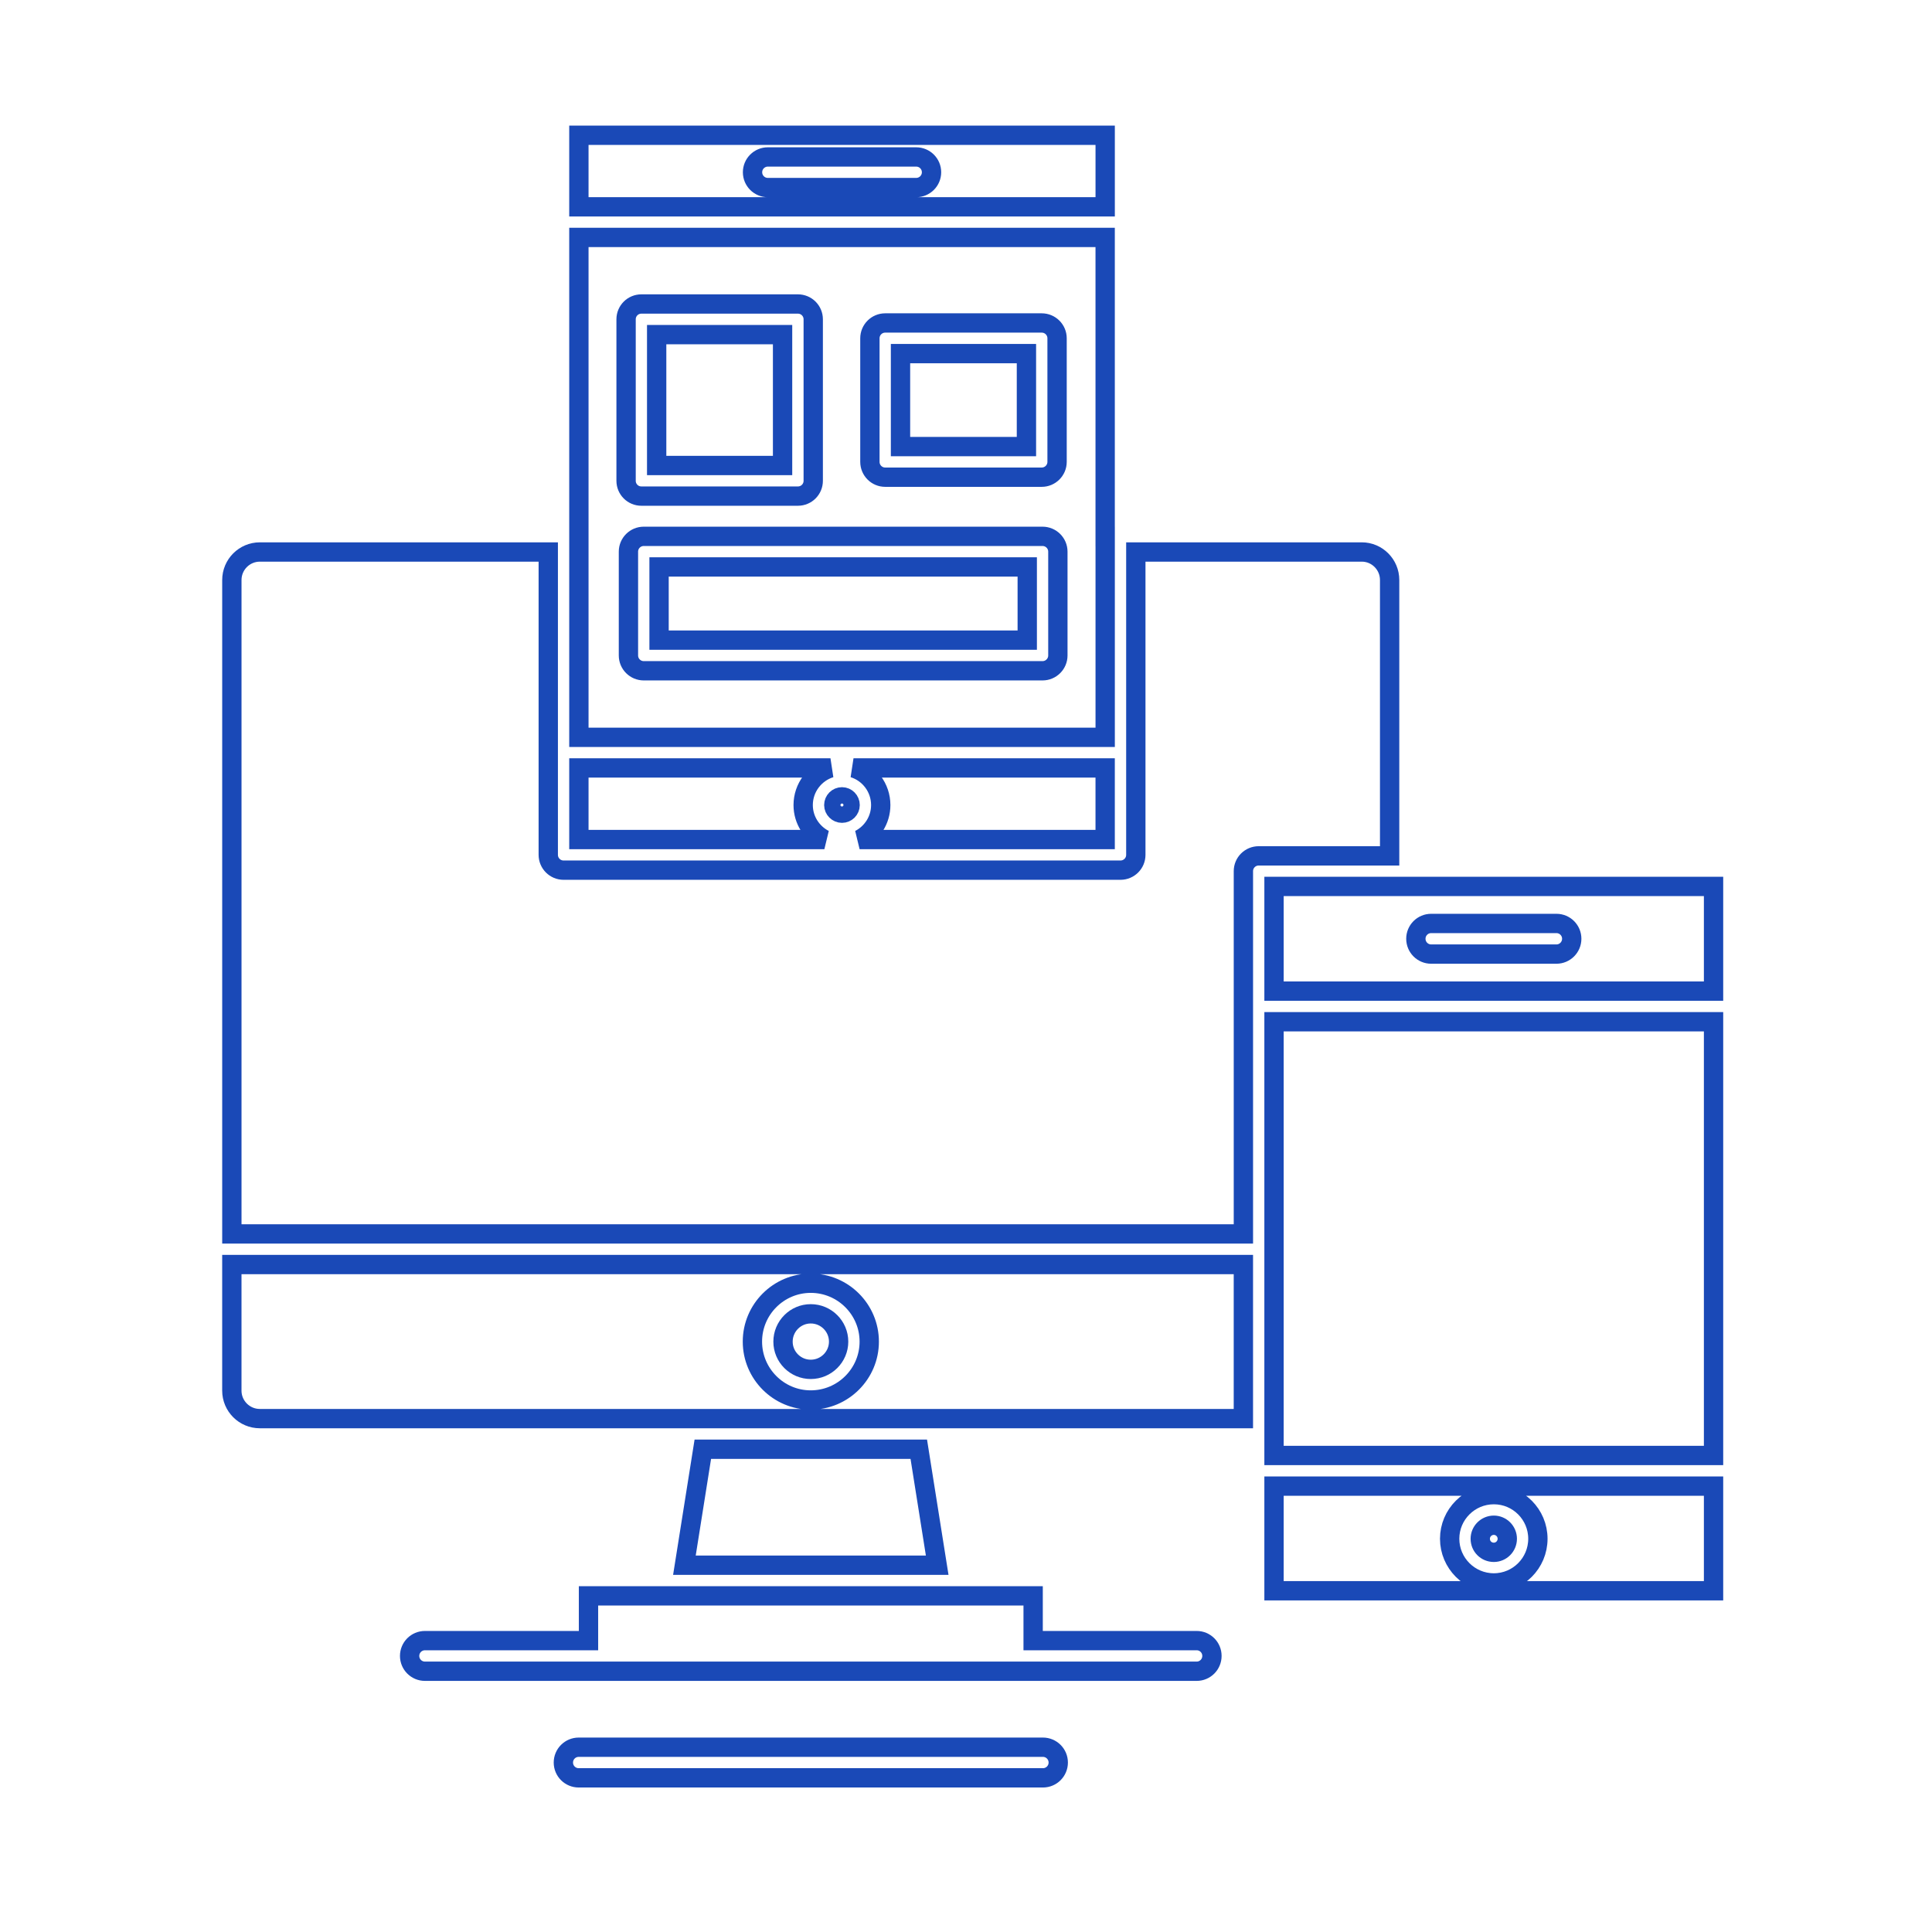
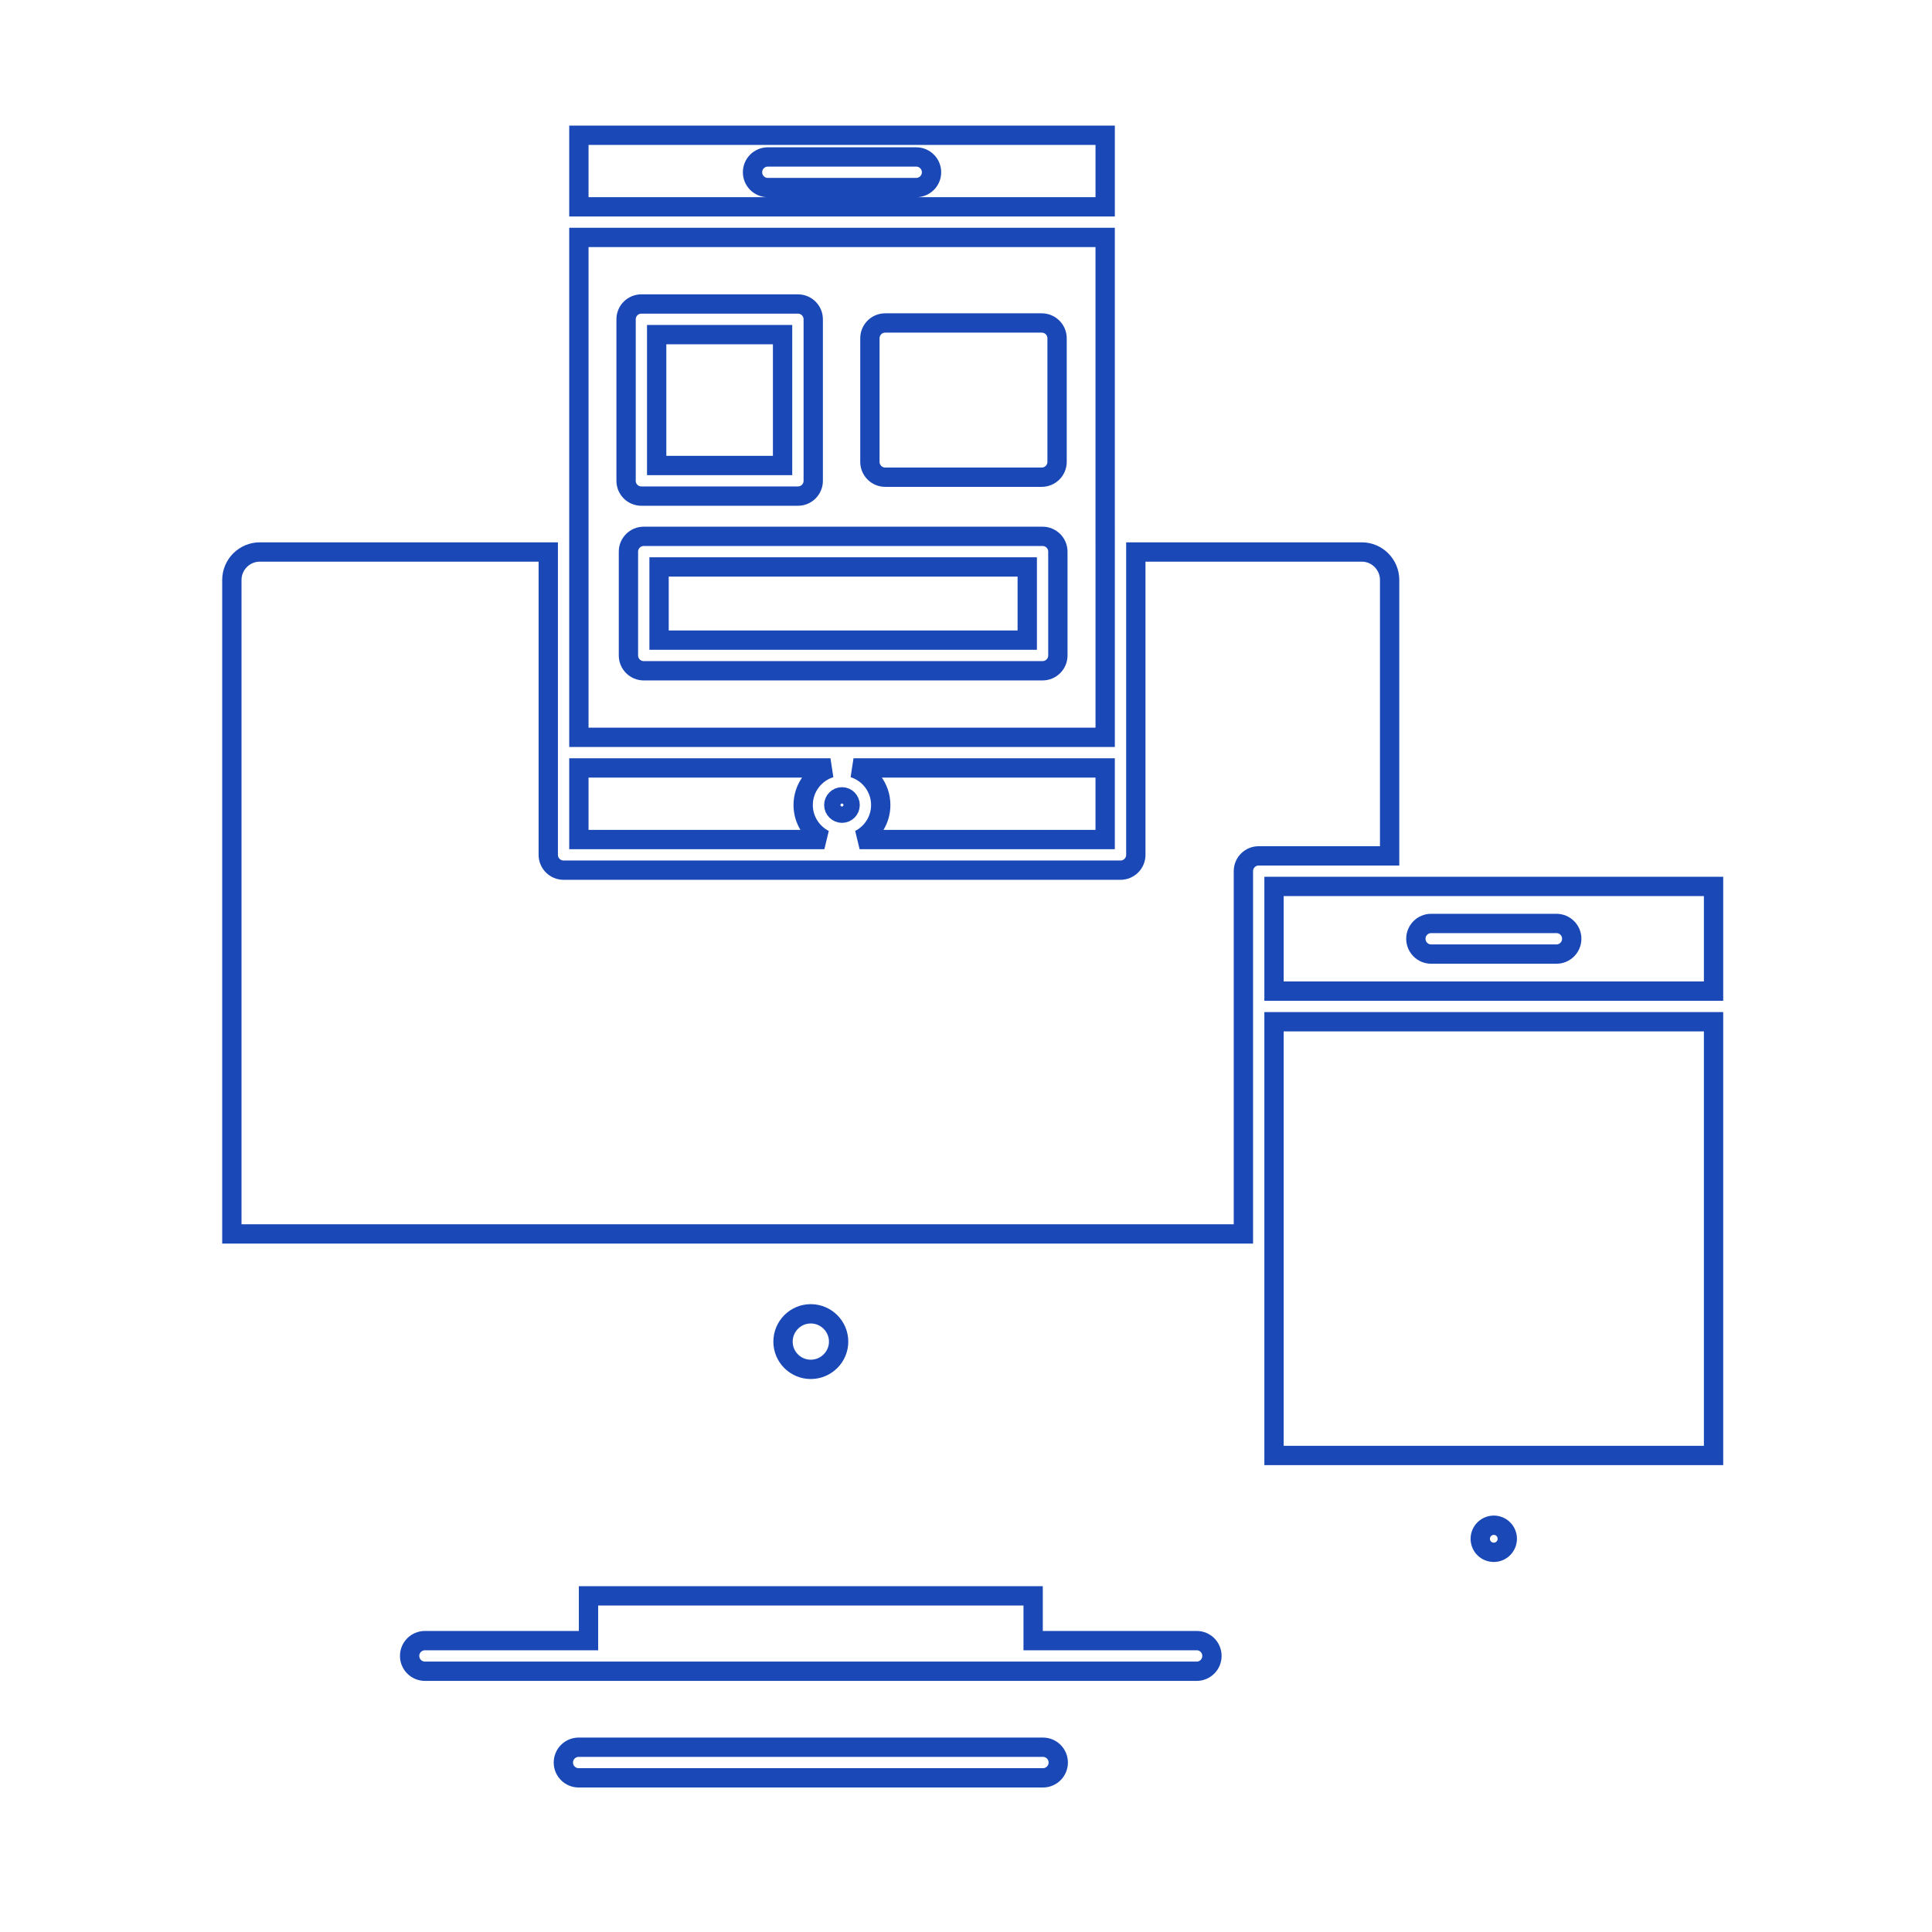
<svg xmlns="http://www.w3.org/2000/svg" width="100" height="100" viewBox="0 0 100 100" fill="none">
  <path d="M41.572 41.67C41.572 40.769 42.168 40.004 42.985 39.749H29.963V43.454H42.669C42.02 43.121 41.572 42.446 41.572 41.67Z" stroke="#1A49B7" />
  <path d="M44.493 43.454H57.203V39.749H44.177C44.993 40.004 45.587 40.769 45.587 41.67C45.587 42.446 45.14 43.121 44.493 43.454Z" stroke="#1A49B7" />
  <path d="M43.157 41.67C43.157 41.899 43.351 42.091 43.582 42.091C43.812 42.091 44.002 41.902 44.002 41.67C44.002 41.435 43.812 41.244 43.582 41.244C43.347 41.244 43.157 41.434 43.157 41.67Z" stroke="#1A49B7" />
-   <path d="M36.378 75.012L35.425 81.015H48.509L47.556 75.012H36.378Z" stroke="#1A49B7" />
  <path d="M41.964 70.878C42.759 70.878 43.407 70.233 43.407 69.443C43.407 68.649 42.76 68.003 41.964 68.003C41.173 68.003 40.529 68.649 40.529 69.443C40.528 70.234 41.173 70.878 41.964 70.878Z" stroke="#1A49B7" />
  <path d="M57.203 27.778V12.289H29.963V38.164H57.204V27.778H57.203ZM45.026 17.51C45.026 17.072 45.38 16.717 45.817 16.717H53.92C54.358 16.717 54.714 17.072 54.714 17.51V23.906C54.714 24.344 54.357 24.699 53.92 24.699H45.817C45.379 24.699 45.026 24.344 45.026 23.906V17.51ZM32.406 16.527C32.406 16.089 32.759 15.735 33.197 15.735H41.301C41.739 15.735 42.093 16.089 42.093 16.527V24.886C42.093 25.324 41.739 25.678 41.301 25.678H33.197C32.759 25.678 32.406 25.324 32.406 24.886V16.527ZM54.755 33.927C54.755 34.365 54.399 34.719 53.961 34.719H33.321C32.883 34.719 32.528 34.365 32.528 33.927V28.553C32.528 28.115 32.883 27.761 33.321 27.761H53.961C54.399 27.761 54.755 28.115 54.755 28.553V33.927Z" stroke="#1A49B7" />
-   <path d="M53.128 18.303H46.61V23.115H53.128V18.303Z" stroke="#1A49B7" />
  <path d="M40.506 17.32H33.989V24.094H40.506V17.32Z" stroke="#1A49B7" />
  <path d="M53.17 29.345H34.113V33.133H53.17V29.345Z" stroke="#1A49B7" />
  <path d="M29.963 7V10.705H57.204V7H29.963ZM47.423 9.708H39.742C39.304 9.708 38.951 9.353 38.951 8.916C38.951 8.479 39.305 8.124 39.742 8.124H47.423C47.861 8.124 48.216 8.478 48.216 8.916C48.216 9.354 47.86 9.708 47.423 9.708Z" stroke="#1A49B7" />
  <path d="M65.943 75.335H88.693V52.885H65.943V75.335Z" stroke="#1A49B7" />
-   <path d="M65.943 82.337H88.693V76.92H65.943V82.337ZM77.321 77.362C78.58 77.362 79.601 78.386 79.601 79.646C79.601 80.907 78.579 81.932 77.321 81.932C76.06 81.932 75.034 80.907 75.034 79.646C75.034 78.386 76.061 77.362 77.321 77.362Z" stroke="#1A49B7" />
  <path d="M65.943 45.882V51.3H88.693V45.882H65.943ZM80.561 49.383H74.076C73.638 49.383 73.285 49.028 73.285 48.59C73.285 48.152 73.639 47.798 74.076 47.798H80.561C80.999 47.798 81.353 48.152 81.353 48.59C81.353 49.028 80.998 49.383 80.561 49.383Z" stroke="#1A49B7" />
  <path d="M71.927 30.021C71.927 29.221 71.28 28.571 70.486 28.571H58.79V44.247C58.79 44.685 58.435 45.039 57.997 45.039H29.171C28.733 45.039 28.378 44.684 28.378 44.247V28.571H13.449C12.651 28.571 12.001 29.221 12.001 30.021V63.869H64.358V45.091C64.358 44.653 64.712 44.299 65.15 44.299H71.927V30.021Z" stroke="#1A49B7" />
-   <path d="M12 71.979C12 72.778 12.65 73.427 13.448 73.427H64.357V65.453H12V71.979ZM41.964 66.419C43.634 66.419 44.992 67.775 44.992 69.443C44.992 71.108 43.634 72.464 41.964 72.464C40.3 72.464 38.945 71.108 38.945 69.443C38.944 67.775 40.299 66.419 41.964 66.419Z" stroke="#1A49B7" />
  <path d="M77.321 80.348C77.705 80.348 78.017 80.032 78.017 79.646C78.017 79.26 77.704 78.946 77.321 78.946C76.934 78.946 76.618 79.26 76.618 79.646C76.618 80.039 76.928 80.348 77.321 80.348Z" stroke="#1A49B7" />
  <path d="M61.94 84.918H53.475V82.601H30.461V84.918H21.994C21.556 84.918 21.202 85.273 21.202 85.71C21.202 86.148 21.556 86.503 21.994 86.503H61.939C62.377 86.503 62.73 86.149 62.73 85.71C62.731 85.272 62.377 84.918 61.94 84.918Z" stroke="#1A49B7" />
  <path d="M53.983 90.436H29.953C29.515 90.436 29.16 90.791 29.16 91.229C29.16 91.667 29.515 92.021 29.953 92.021H53.983C54.421 92.021 54.775 91.667 54.775 91.229C54.775 90.791 54.42 90.436 53.983 90.436Z" stroke="#1A49B7" />
</svg>